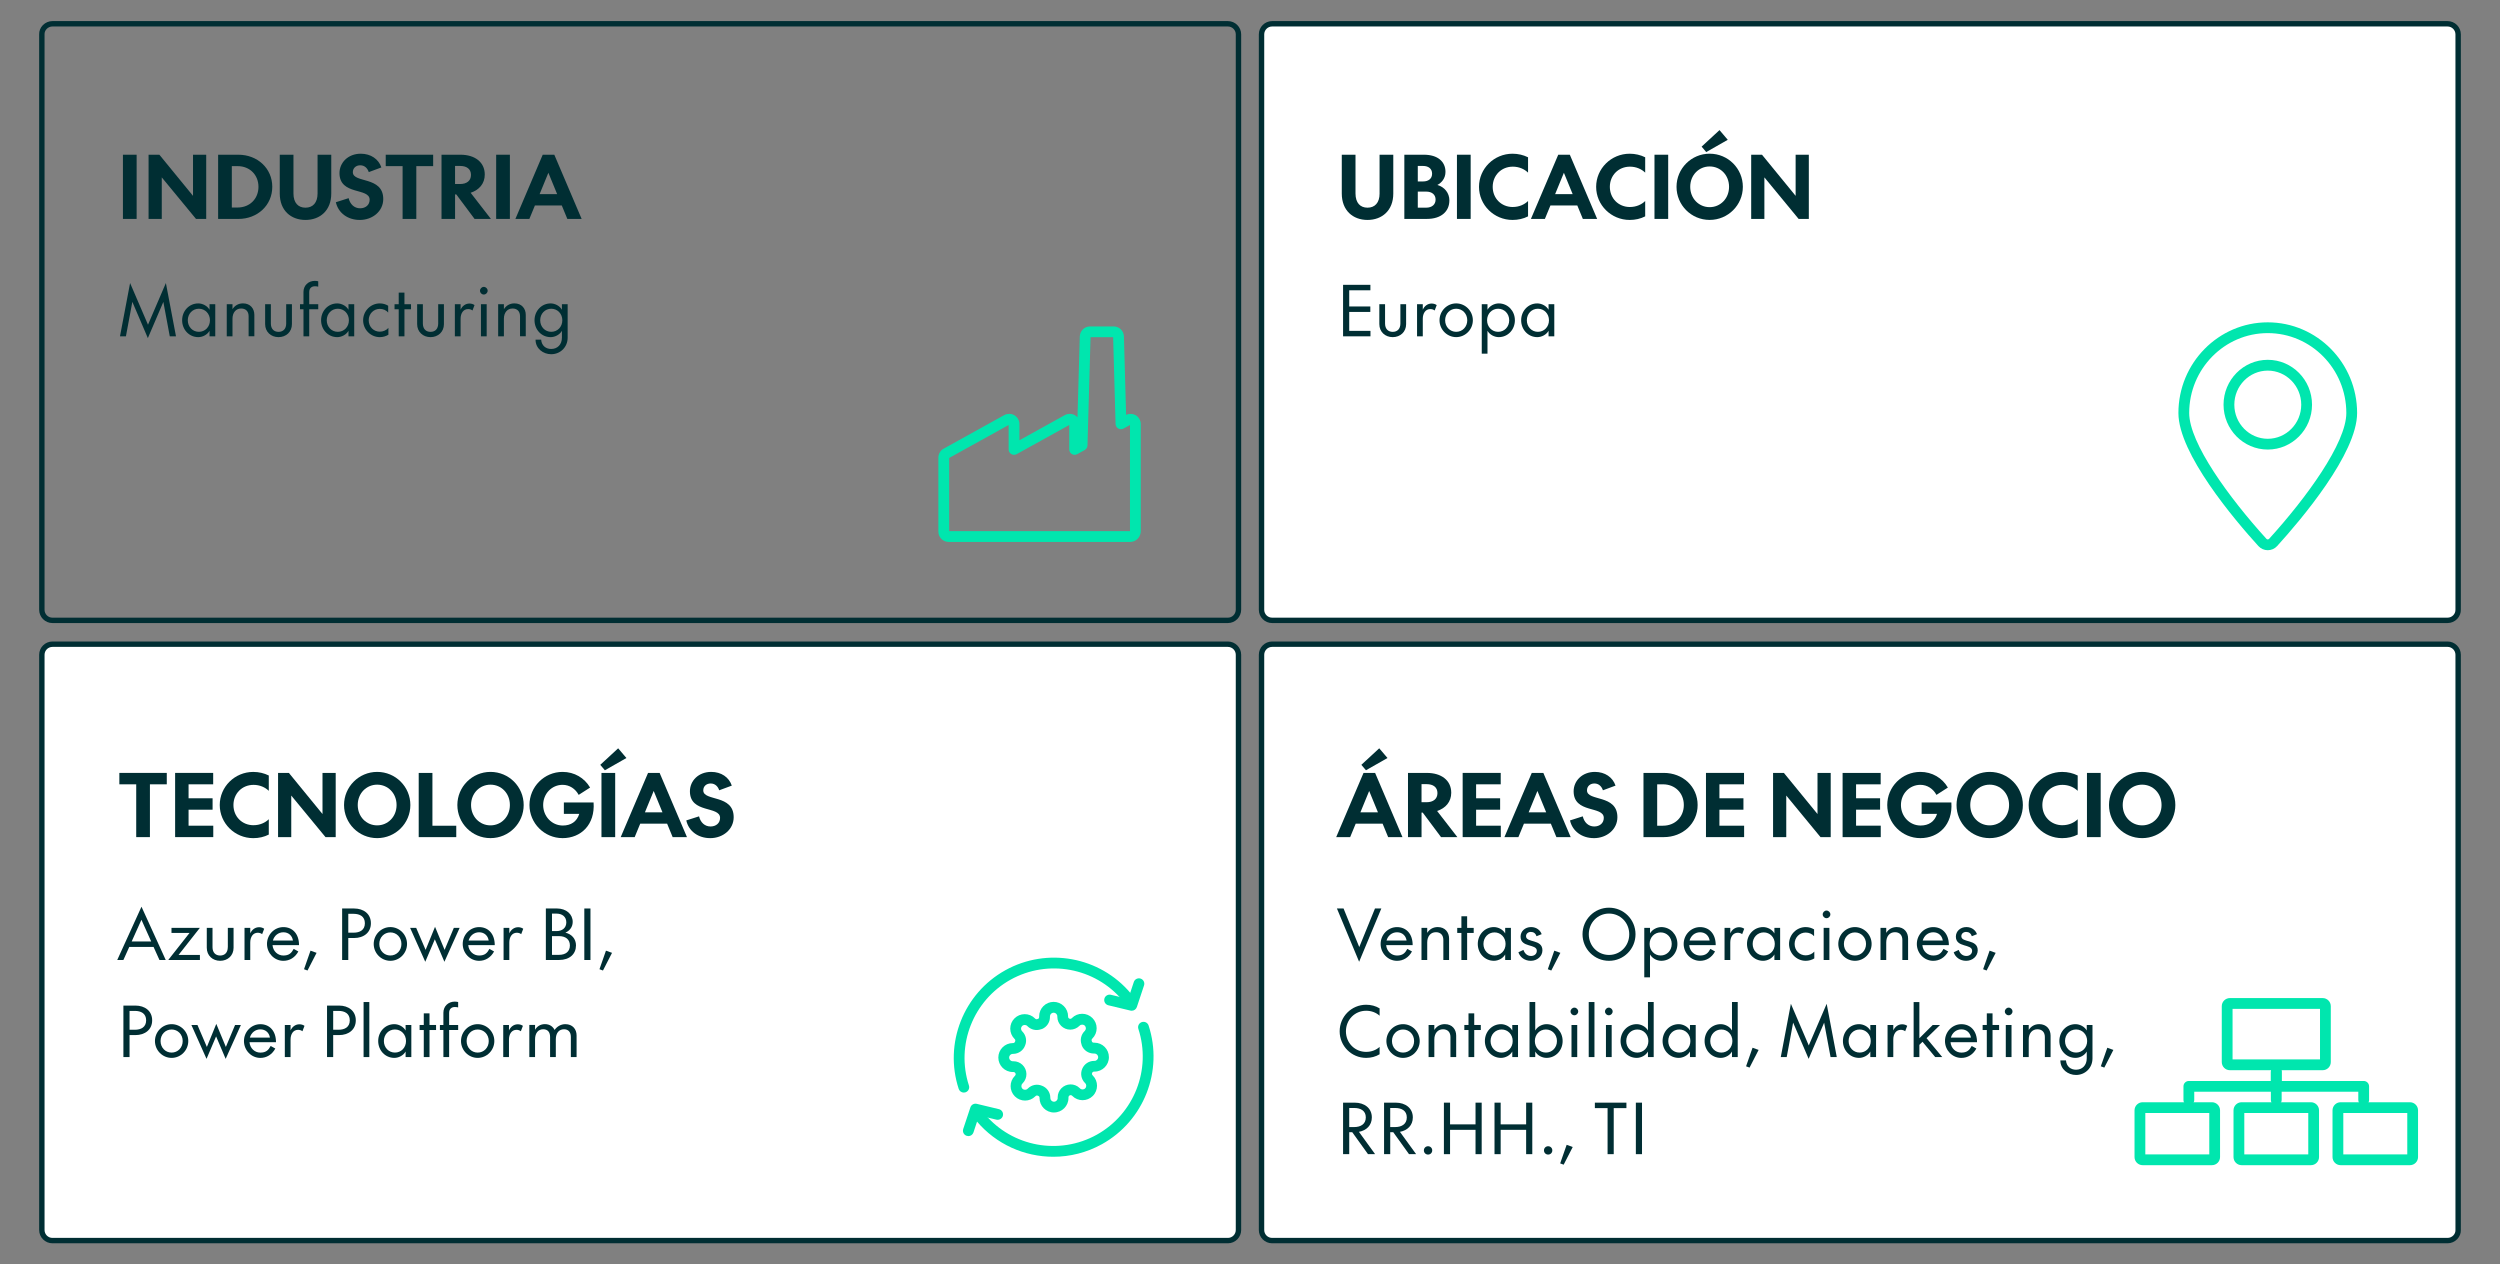
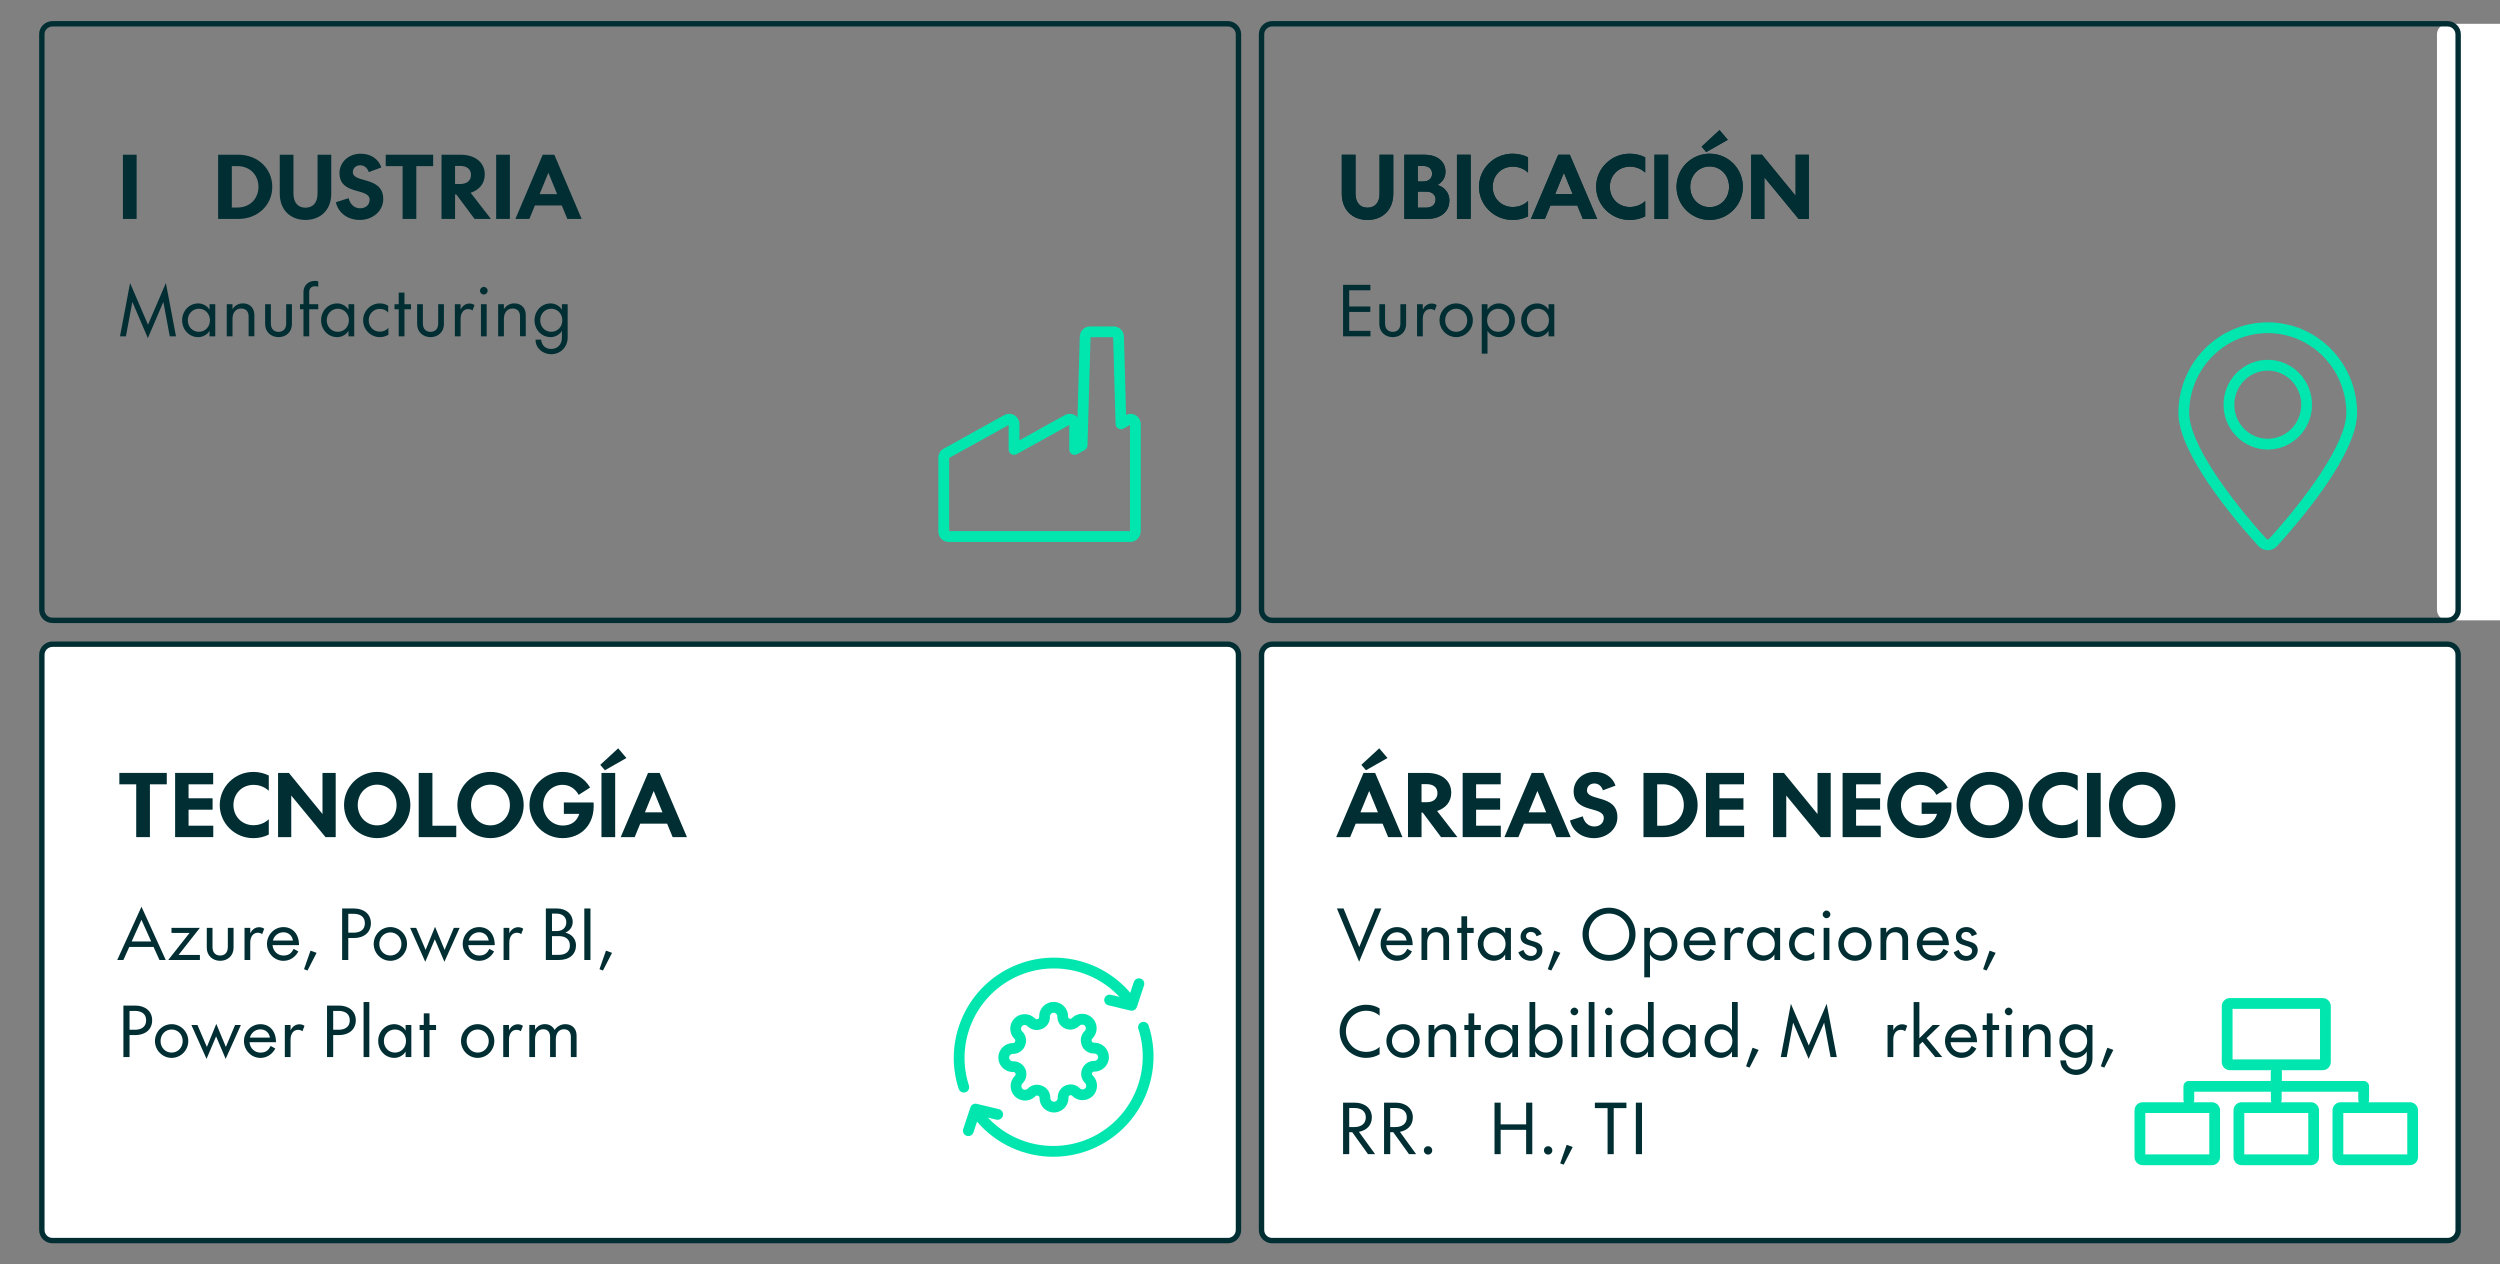
<svg xmlns="http://www.w3.org/2000/svg" id="Layer_1" data-name="Layer 1" viewBox="0 0 1390.6 703.3">
  <rect x="0" y="0" width="1390.6" height="703.3" fill="#808080" stroke="none" />
  <defs>
    <style>
      .cls-1 {
        fill: #fff;
      }

      .cls-1, .cls-2, .cls-3 {
        stroke-width: 0px;
      }

      .cls-2 {
        fill: #002e33;
      }

      .cls-3 {
        fill: #00e6ae;
      }
    </style>
  </defs>
  <g>
    <path class="cls-1" d="m683,690.07H29.17c-3.28,0-5.89-2.7-5.89-5.89v-319.96c0-3.28,2.7-5.89,5.89-5.89h653.83c3.28,0,5.89,2.7,5.89,5.89v319.96c0,3.19-2.61,5.89-5.89,5.89Z" />
    <path class="cls-2" d="m683,691.57H29.17c-4.08,0-7.39-3.32-7.39-7.39v-319.96c0-4.08,3.32-7.39,7.39-7.39h653.83c4.08,0,7.39,3.32,7.39,7.39v319.96c0,4.08-3.32,7.39-7.39,7.39ZM29.17,359.83c-2.42,0-4.39,1.97-4.39,4.39v319.96c0,2.42,1.97,4.39,4.39,4.39h653.83c2.42,0,4.39-1.97,4.39-4.39v-319.96c0-2.42-1.97-4.39-4.39-4.39H29.17Z" />
  </g>
  <g>
    <path class="cls-1" d="m586.76,557.52c-.48,0-1.01-.18-1.37-.54l-8.59-8.35c-.36-.36-.6-.89-.6-1.43s.24-1.01.6-1.43l8.59-8.35c.78-.78,2.03-.72,2.8.06.78.78.72,2.03-.06,2.8l-7.16,6.98,7.16,6.98c.78.78.78,2.03.06,2.8-.42.3-.89.48-1.43.48Z" />
    <path class="cls-1" d="m629.35,624.51c-.84,0-1.55-.48-1.85-1.31l-3.34-9.42-9.31,3.58c-1.01.42-2.15-.12-2.56-1.13-.42-1.01.12-2.15,1.13-2.56l11.21-4.29c.48-.18,1.07-.18,1.55.06.48.24.84.66,1.01,1.13l4,11.33c.36,1.01-.18,2.15-1.19,2.51-.18.12-.42.12-.66.12Z" />
    <path class="cls-1" d="m541.49,626.72c-.18,0-.36,0-.54-.06l-11.57-3.28c-1.01-.3-1.67-1.37-1.37-2.45.3-1.01,1.37-1.67,2.45-1.37l9.6,2.74,2.45-9.66c.24-1.07,1.31-1.67,2.39-1.43,1.07.24,1.67,1.31,1.43,2.39l-2.92,11.63c-.12.54-.48.95-.89,1.19-.36.18-.72.3-1.01.3Z" />
    <path class="cls-1" d="m538.98,622.66c-.66,0-1.31-.3-1.67-.89-5.07-7.99-7.75-17.3-7.75-26.78,0-16.7,8.23-32.27,22.07-41.64.89-.6,2.15-.36,2.74.54.6.89.36,2.15-.54,2.74-12.77,8.65-20.34,22.97-20.34,38.36,0,8.77,2.45,17.3,7.1,24.7.6.89.3,2.15-.6,2.68-.3.18-.66.3-1.01.3Z" />
    <path class="cls-1" d="m579.84,645.21c-5.67,0-11.21-.95-16.46-2.74-1.01-.36-1.55-1.49-1.19-2.51s1.49-1.55,2.51-1.19c4.89,1.67,9.96,2.56,15.21,2.56,17.84,0,34.24-10.44,41.88-26.54.48-.95,1.61-1.37,2.62-.95.95.48,1.37,1.61.95,2.62-8.35,17.42-26.19,28.75-45.51,28.75Z" />
    <path class="cls-1" d="m627.68,590.63c-.95,0-1.79-.72-1.97-1.73-2.98-22.97-22.73-40.26-45.93-40.26-1.07,0-1.97-.89-1.97-1.97s.89-1.97,1.97-1.97c25.17,0,46.59,18.79,49.81,43.66.12,1.07-.6,2.09-1.67,2.21-.06.06-.18.06-.24.06Z" />
  </g>
  <path class="cls-1" d="m606.68,591.99v7.45c0,.27-.09.53-.28.78s-.4.4-.64.42l-6.24.97c-.3.94-.73,1.96-1.29,3.06.91,1.29,2.12,2.83,3.62,4.63.19.3.28.56.28.8,0,.32-.09.58-.28.76-.62.81-1.72,2.01-3.32,3.6s-2.65,2.39-3.16,2.39c-.3,0-.58-.09-.85-.28l-4.63-3.62c-.99.51-2.03.93-3.1,1.25-.3,2.9-.6,4.98-.93,6.24-.19.64-.59.97-1.21.97h-7.49c-.3,0-.56-.1-.81-.3-.24-.2-.38-.44-.4-.7l-.93-6.16c-.91-.27-1.92-.68-3.02-1.25l-4.75,3.58c-.19.19-.46.28-.8.28-.3,0-.58-.11-.85-.32-3.86-3.57-5.8-5.72-5.8-6.44,0-.24.09-.5.28-.76.27-.38.82-1.09,1.65-2.13.83-1.05,1.46-1.86,1.89-2.46-.62-1.18-1.09-2.28-1.41-3.3l-6.12-.97c-.27-.03-.5-.15-.68-.38-.19-.23-.28-.49-.28-.78v-7.45c0-.27.09-.53.28-.79.19-.25.4-.39.64-.42l6.24-.97c.29-.94.72-1.96,1.29-3.06-.91-1.29-2.12-2.83-3.62-4.63-.19-.3-.28-.56-.28-.81,0-.32.09-.59.28-.8.59-.81,1.69-2,3.3-3.58,1.61-1.58,2.67-2.38,3.18-2.38.29,0,.58.09.85.28l4.63,3.62c.91-.48,1.95-.91,3.1-1.29.3-2.9.6-4.96.93-6.2.19-.64.59-.97,1.21-.97h7.49c.29,0,.56.1.8.3.24.2.38.44.4.7l.93,6.16c.91.27,1.92.68,3.02,1.25l4.75-3.58c.22-.19.48-.28.81-.28.29,0,.58.11.85.32,3.86,3.57,5.8,5.72,5.8,6.44,0,.22-.09.47-.28.76-.32.43-.88,1.15-1.69,2.17-.8,1.02-1.41,1.82-1.81,2.41.62,1.29,1.07,2.39,1.37,3.3l6.12.93c.27.05.5.2.68.42.19.23.28.49.28.78Zm-18.47,10.95c2.01-2.01,3.02-4.44,3.02-7.29s-1.01-5.27-3.02-7.28c-2.01-2.01-4.44-3.02-7.28-3.02s-5.27,1.01-7.29,3.02-3.02,4.44-3.02,7.28,1.01,5.27,3.02,7.29c2.01,2.01,4.44,3.02,7.29,3.02s5.27-1.01,7.28-3.02Z" />
  <g>
    <path class="cls-2" d="m767.37,107.61v-21.55h7.63v21.6c0,9.42-6.25,14.68-14.35,14.68s-14.3-5.26-14.3-14.68v-21.6h7.63v21.55c0,5.26,2.65,7.91,6.68,7.91s6.73-2.65,6.73-7.91Z" />
    <path class="cls-2" d="m806.2,111.49c0,6.11-4.55,10.28-12.5,10.28h-12.55v-35.71h10.85c7.72,0,12.03,3.84,12.03,9.57,0,3.65-2.23,6.06-4.5,7.25,3.93,1.14,6.68,4.41,6.68,8.62Zm-17.57-10.56h2.94c2.98,0,5.02-1.52,5.02-4.31s-2.04-4.31-5.02-4.31h-2.94v8.62Zm0,14.59h4.59c3.36,0,5.3-1.8,5.3-4.5s-1.94-4.45-5.3-4.45h-4.59v8.95Z" />
    <path class="cls-2" d="m818.04,121.77h-7.63v-35.71h7.63v35.71Z" />
    <path class="cls-2" d="m841.48,115.14c3.5,0,6.49-1.37,8.48-3.32v8.53c-2.56,1.33-5.54,1.99-8.62,1.99-10.33,0-18.66-8.29-18.66-18.42s8.34-18.42,18.66-18.42c3.08,0,6.06.71,8.62,1.99v8.53c-1.99-1.94-4.97-3.32-8.48-3.32-6.39,0-11.18,4.83-11.18,11.23s4.78,11.22,11.18,11.22Z" />
    <path class="cls-2" d="m877.38,114.29h-14.97l-3.08,7.48h-7.77l15.2-35.71h6.44l15.2,35.71h-7.96l-3.08-7.48Zm-12.36-6.3h9.76l-4.88-11.89-4.88,11.89Z" />
    <path class="cls-2" d="m906.64,115.14c3.51,0,6.49-1.37,8.48-3.32v8.53c-2.56,1.33-5.54,1.99-8.62,1.99-10.33,0-18.66-8.29-18.66-18.42s8.34-18.42,18.66-18.42c3.08,0,6.06.71,8.62,1.99v8.53c-1.99-1.94-4.97-3.32-8.48-3.32-6.39,0-11.18,4.83-11.18,11.23s4.78,11.22,11.18,11.22Z" />
    <path class="cls-2" d="m927.9,121.77h-7.62v-35.71h7.62v35.71Z" />
    <path class="cls-2" d="m950.97,85.49c10.28,0,18.47,8.29,18.47,18.42s-8.19,18.42-18.47,18.42-18.42-8.29-18.42-18.42,8.24-18.42,18.42-18.42Zm0,7.1c-5.97,0-10.8,4.78-10.8,11.32s4.83,11.32,10.8,11.32,10.8-4.78,10.8-11.32-4.78-11.32-10.8-11.32Zm5.49-20.22l4.59,5.4-11.98,6.82-2.56-3.03,9.95-9.19Z" />
    <path class="cls-2" d="m980.09,86.06l18.71,22.88v-22.88h7.34v35.71h-5.68l-19.04-23.11v23.11h-7.34v-35.71h6.01Z" />
  </g>
  <g>
    <path class="cls-2" d="m76,121.77h-7.62v-35.71h7.62v35.71Z" />
-     <path class="cls-2" d="m88.65,86.06l18.71,22.88v-22.88h7.34v35.71h-5.68l-19.04-23.11v23.11h-7.34v-35.71h6.02Z" />
    <path class="cls-2" d="m132.6,86.06c10.56,0,18.85,7.53,18.85,17.86s-8.29,17.86-18.85,17.86h-11.27v-35.71h11.27Zm-.43,6.35h-3.22v23.02h3.17c6.92,0,11.65-4.97,11.65-11.51s-4.74-11.51-11.6-11.51Z" />
    <path class="cls-2" d="m176.64,107.61v-21.55h7.62v21.6c0,9.42-6.25,14.68-14.35,14.68s-14.3-5.26-14.3-14.68v-21.6h7.62v21.55c0,5.26,2.65,7.91,6.68,7.91s6.73-2.65,6.73-7.91Z" />
    <path class="cls-2" d="m200.08,122.34c-6.63,0-11.94-3.88-13.26-9.85l7.1-2.27c.8,3.41,3.17,5.64,6.39,5.64,3.03,0,5.3-1.85,5.3-4.78,0-6.82-16.77-2.27-16.77-14.78,0-5.83,4.74-10.8,11.84-10.8,5.59,0,9.9,2.98,11.46,7.63l-7.01,2.6c-.66-2.04-2.23-3.79-4.74-3.79-2.32,0-4.12,1.47-4.12,3.84,0,6.25,16.91,2.04,16.91,14.92,0,6.73-5.87,11.65-13.12,11.65Z" />
    <path class="cls-2" d="m231.57,92.41v29.37h-7.63v-29.37h-9.38v-6.35h26.38v6.35h-9.38Z" />
    <path class="cls-2" d="m253.12,121.77h-7.53v-35.71h10.56c7.86,0,13.5,4.03,13.5,11.04,0,5.02-3.13,8.57-7.86,10.13l11.27,14.54h-9.09l-10.18-13.64h-.66v13.64Zm0-19.42h2.89c3.46,0,5.97-1.71,5.97-5.07s-2.51-4.97-5.97-4.97h-2.89v10.04Z" />
    <path class="cls-2" d="m283.62,121.77h-7.63v-35.71h7.63v35.71Z" />
    <path class="cls-2" d="m312.51,114.29h-14.97l-3.08,7.48h-7.77l15.2-35.71h6.44l15.2,35.71h-7.96l-3.08-7.48Zm-12.36-6.3h9.76l-4.88-11.89-4.88,11.89Z" />
  </g>
  <g>
    <path class="cls-2" d="m769.07,461.2h-14.97l-3.08,7.48h-7.77l15.2-35.71h6.44l15.2,35.71h-7.96l-3.08-7.48Zm-12.36-6.3h9.76l-4.88-11.89-4.88,11.89Zm10.47-35.62l4.59,5.4-11.98,6.82-2.56-3.03,9.95-9.19Z" />
    <path class="cls-2" d="m790.71,468.68h-7.53v-35.71h10.56c7.86,0,13.5,4.03,13.5,11.04,0,5.02-3.13,8.57-7.86,10.13l11.27,14.54h-9.09l-10.18-13.64h-.66v13.64Zm0-19.42h2.89c3.46,0,5.97-1.71,5.97-5.07s-2.51-4.97-5.97-4.97h-2.89v10.04Z" />
    <path class="cls-2" d="m813.58,432.97h21.17v6.35h-13.69v7.77h13.36v6.35h-13.36v8.9h13.74v6.35h-21.22v-35.71Z" />
    <path class="cls-2" d="m862.65,461.2h-14.97l-3.08,7.48h-7.77l15.2-35.71h6.44l15.2,35.71h-7.96l-3.08-7.48Zm-12.36-6.3h9.76l-4.88-11.89-4.88,11.89Z" />
    <path class="cls-2" d="m886.56,469.25c-6.63,0-11.94-3.88-13.26-9.85l7.1-2.27c.81,3.41,3.17,5.64,6.39,5.64,3.03,0,5.3-1.85,5.3-4.78,0-6.82-16.77-2.27-16.77-14.78,0-5.83,4.74-10.8,11.84-10.8,5.59,0,9.9,2.98,11.46,7.63l-7.01,2.6c-.66-2.04-2.23-3.79-4.74-3.79-2.32,0-4.12,1.47-4.12,3.84,0,6.25,16.91,2.04,16.91,14.92,0,6.73-5.87,11.65-13.12,11.65Z" />
    <path class="cls-2" d="m925.44,432.97c10.56,0,18.85,7.53,18.85,17.86s-8.29,17.86-18.85,17.86h-11.27v-35.71h11.27Zm-.43,6.35h-3.22v23.02h3.17c6.92,0,11.65-4.97,11.65-11.51s-4.74-11.51-11.6-11.51Z" />
    <path class="cls-2" d="m948.93,432.97h21.17v6.35h-13.69v7.77h13.36v6.35h-13.36v8.9h13.74v6.35h-21.22v-35.71Z" />
    <path class="cls-2" d="m992.26,432.97l18.71,22.88v-22.88h7.34v35.71h-5.68l-19.04-23.11v23.11h-7.34v-35.71h6.02Z" />
    <path class="cls-2" d="m1024.94,432.97h21.17v6.35h-13.69v7.77h13.36v6.35h-13.36v8.9h13.74v6.35h-21.22v-35.71Z" />
    <path class="cls-2" d="m1068.18,469.25c-10.18,0-18.42-8.29-18.42-18.42s8.24-18.42,18.42-18.42c6.58,0,12.17,3.36,15.3,8.71l-6.35,4.07c-1.8-3.36-5.07-5.59-8.95-5.59-5.97,0-10.8,4.88-10.8,11.23s4.83,11.41,10.94,11.41c4.45,0,7.81-2.13,9.14-6.49h-8.57v-6.35h16.53c.9,12.41-7.06,19.85-17.24,19.85Z" />
    <path class="cls-2" d="m1106.73,432.4c10.28,0,18.47,8.29,18.47,18.42s-8.19,18.42-18.47,18.42-18.42-8.29-18.42-18.42,8.24-18.42,18.42-18.42Zm0,7.1c-5.97,0-10.8,4.78-10.8,11.32s4.83,11.32,10.8,11.32,10.8-4.78,10.8-11.32-4.78-11.32-10.8-11.32Z" />
    <path class="cls-2" d="m1147.22,462.05c3.5,0,6.49-1.37,8.48-3.32v8.53c-2.56,1.33-5.54,1.99-8.62,1.99-10.33,0-18.66-8.29-18.66-18.42s8.34-18.42,18.66-18.42c3.08,0,6.06.71,8.62,1.99v8.53c-1.99-1.94-4.97-3.32-8.48-3.32-6.39,0-11.18,4.83-11.18,11.23s4.78,11.22,11.18,11.22Z" />
    <path class="cls-2" d="m1168.48,468.68h-7.63v-35.71h7.63v35.71Z" />
    <path class="cls-2" d="m1191.54,432.4c10.28,0,18.47,8.29,18.47,18.42s-8.19,18.42-18.47,18.42-18.42-8.29-18.42-18.42,8.24-18.42,18.42-18.42Zm0,7.1c-5.97,0-10.8,4.78-10.8,11.32s4.83,11.32,10.8,11.32,10.8-4.78,10.8-11.32-4.78-11.32-10.8-11.32Z" />
  </g>
  <g>
    <path class="cls-2" d="m83.39,436.27v29.37h-7.62v-29.37h-9.38v-6.35h26.38v6.35h-9.38Z" />
    <path class="cls-2" d="m97.41,429.92h21.17v6.35h-13.69v7.77h13.36v6.35h-13.36v8.9h13.74v6.35h-21.22v-35.71Z" />
    <path class="cls-2" d="m141.03,459.01c3.5,0,6.49-1.37,8.48-3.32v8.53c-2.56,1.33-5.54,1.99-8.62,1.99-10.33,0-18.66-8.29-18.66-18.42s8.34-18.42,18.66-18.42c3.08,0,6.06.71,8.62,1.99v8.53c-1.99-1.94-4.97-3.32-8.48-3.32-6.39,0-11.18,4.83-11.18,11.23s4.78,11.22,11.18,11.22Z" />
    <path class="cls-2" d="m160.68,429.92l18.71,22.88v-22.88h7.34v35.71h-5.68l-19.04-23.11v23.11h-7.34v-35.71h6.01Z" />
    <path class="cls-2" d="m209.79,429.36c10.28,0,18.47,8.29,18.47,18.42s-8.19,18.42-18.47,18.42-18.42-8.29-18.42-18.42,8.24-18.42,18.42-18.42Zm0,7.1c-5.97,0-10.8,4.78-10.8,11.32s4.83,11.32,10.8,11.32,10.8-4.78,10.8-11.32-4.78-11.32-10.8-11.32Z" />
    <path class="cls-2" d="m232.9,429.92h7.63v29.37h13.26v6.35h-20.89v-35.71Z" />
    <path class="cls-2" d="m272.82,429.36c10.28,0,18.47,8.29,18.47,18.42s-8.19,18.42-18.47,18.42-18.42-8.29-18.42-18.42,8.24-18.42,18.42-18.42Zm0,7.1c-5.97,0-10.8,4.78-10.8,11.32s4.83,11.32,10.8,11.32,10.8-4.78,10.8-11.32-4.78-11.32-10.8-11.32Z" />
    <path class="cls-2" d="m312.93,466.2c-10.18,0-18.42-8.29-18.42-18.42s8.24-18.42,18.42-18.42c6.58,0,12.17,3.36,15.3,8.71l-6.35,4.07c-1.8-3.36-5.07-5.59-8.95-5.59-5.97,0-10.8,4.88-10.8,11.23s4.83,11.41,10.94,11.41c4.45,0,7.81-2.13,9.14-6.49h-8.57v-6.35h16.53c.9,12.41-7.06,19.85-17.24,19.85Z" />
    <path class="cls-2" d="m343.85,416.24l4.59,5.4-11.98,6.82-2.56-3.03,9.95-9.19Zm-1.66,49.4h-7.63v-35.71h7.63v35.71Z" />
    <path class="cls-2" d="m371.09,458.15h-14.97l-3.08,7.48h-7.77l15.2-35.71h6.44l15.2,35.71h-7.96l-3.08-7.48Zm-12.36-6.3h9.76l-4.88-11.89-4.88,11.89Z" />
-     <path class="cls-2" d="m395,466.2c-6.63,0-11.94-3.88-13.26-9.85l7.1-2.27c.8,3.41,3.17,5.64,6.39,5.64,3.03,0,5.3-1.85,5.3-4.78,0-6.82-16.77-2.27-16.77-14.78,0-5.83,4.74-10.8,11.84-10.8,5.59,0,9.9,2.98,11.46,7.63l-7.01,2.6c-.66-2.04-2.23-3.79-4.74-3.79-2.32,0-4.12,1.47-4.12,3.84,0,6.25,16.91,2.04,16.91,14.92,0,6.73-5.87,11.65-13.12,11.65Z" />
  </g>
  <g>
    <g id="Path_1152" data-name="Path 1152">
      <path class="cls-3" d="m586.28,618.82c-4.44,0-8.05-3.61-8.05-8.05v-.23c-.01-.41-.31-.83-.76-1-.06-.02-.12-.04-.18-.07-.44-.19-.94-.1-1.28.23l-.13.13c-3.14,3.14-8.24,3.14-11.38,0-3.14-3.14-3.14-8.25,0-11.38l.15-.15c.27-.28.3-.63.3-.82s-.05-.54-.37-.84c-.22-.21-.51-.33-.82-.34h-.4c-4.44,0-8.05-3.61-8.05-8.05s3.61-8.05,8.05-8.05h.23c.41-.01.83-.31,1-.76.02-.06.05-.12.07-.18.19-.44.1-.94-.23-1.28l-.13-.13c-1.52-1.52-2.36-3.54-2.36-5.69s.84-4.17,2.36-5.69,3.54-2.36,5.69-2.36,4.17.84,5.69,2.36l.15.15c.32.31.82.4,1.26.21.16-.07.32-.13.49-.17.27-.22.44-.55.44-.91v-.42c0-2.15.84-4.17,2.35-5.69,1.52-1.52,3.54-2.36,5.69-2.36h0c2.15,0,4.17.84,5.69,2.36,1.52,1.52,2.36,3.54,2.36,5.69v.23c0,.63.53,1.14,1.21,1.16.31,0,.6-.12.82-.34l.12-.12c1.52-1.52,3.54-2.36,5.69-2.36s4.17.84,5.69,2.36c1.52,1.52,2.36,3.54,2.36,5.69s-.84,4.17-2.36,5.69l-.14.14c-.32.33-.41.83-.22,1.27.07.16.13.32.17.49.22.28.55.44.91.44h.42c4.44,0,8.05,3.61,8.04,8.05,0,4.43-3.61,8.04-8.04,8.04h-.23c-.45,0-.87.28-1.05.71,0,0,0,.02-.01.03-.19.44-.1.94.23,1.29l.13.13c3.14,3.14,3.14,8.25,0,11.38-3.14,3.14-8.24,3.14-11.38,0l-.15-.15c-.27-.26-.62-.3-.82-.3-.19,0-.54.05-.84.37-.21.22-.33.51-.34.82v.4c0,4.44-3.61,8.05-8.05,8.05Zm-6.65-14.87c2.73,1.04,4.53,3.59,4.6,6.52v.3c0,1.13.92,2.05,2.05,2.05s2.05-.92,2.05-2.05v-.43c.02-1.88.74-3.63,2.02-4.96,2.76-2.85,7.33-2.93,10.18-.17l.19.19c.8.8,2.1.8,2.9,0,.8-.8.8-2.1,0-2.9l-.15-.15c-2.08-2.12-2.64-5.22-1.46-7.91,1.13-2.62,3.7-4.32,6.55-4.33h.24c1.13,0,2.04-.92,2.04-2.05s-.92-2.05-2.05-2.05h-.43c-2.87-.01-5.44-1.72-6.57-4.34-.1-.24-.17-.48-.21-.74-.88-2.55-.26-5.38,1.66-7.33l.17-.17c.39-.39.61-.91.61-1.46s-.21-1.06-.6-1.45c-.77-.77-2.12-.77-2.9,0l-.15.15c-1.37,1.32-3.12,2.04-4.97,2.06h-.07c-3.94,0-7.16-3.18-7.2-7.13v-.26c0-1.13-.92-2.05-2.05-2.05h0c-1.13,0-2.05.92-2.05,2.05v.43c-.01,2.87-1.72,5.44-4.34,6.57-.24.1-.48.17-.74.21-2.55.88-5.37.26-7.33-1.65l-.18-.18c-.8-.8-2.1-.8-2.9,0-.39.39-.6.9-.6,1.45s.21,1.06.6,1.45l.15.15c2.06,2.11,2.63,5.16,1.49,7.84-1.04,2.73-3.59,4.53-6.52,4.6h-.3c-1.13,0-2.05.92-2.05,2.05s.92,2.05,2.05,2.05h.43c1.88.02,3.63.74,4.96,2.02,1.38,1.34,2.16,3.13,2.19,5.05.03,1.92-.69,3.74-2.02,5.12l-.19.19c-.8.8-.8,2.1,0,2.9.8.8,2.1.8,2.9,0l.15-.15c2.1-2.06,5.16-2.63,7.84-1.49Zm25.12-8.32h0,0Z" />
    </g>
    <g>
      <path class="cls-3" d="m629.53,562.22c-.23,0-.47-.03-.7-.08l-12.32-2.96c-1.61-.39-2.6-2.01-2.22-3.62.39-1.61,2.01-2.6,3.62-2.22l9.64,2.31,3.12-9.41c.52-1.57,2.22-2.42,3.79-1.9,1.57.52,2.42,2.22,1.9,3.79l-3.99,12.02c-.42,1.25-1.58,2.06-2.84,2.06Z" />
      <path class="cls-3" d="m538.63,631.93c-.31,0-.63-.05-.95-.15-1.57-.52-2.42-2.22-1.9-3.79l3.99-12.02c.49-1.48,2.04-2.34,3.55-1.97l12.32,2.96c1.61.39,2.6,2.01,2.22,3.62-.39,1.61-2.01,2.6-3.62,2.22l-9.64-2.31-3.12,9.41c-.42,1.26-1.59,2.06-2.85,2.06Z" />
      <path class="cls-3" d="m536.11,607.74c-1.26,0-2.44-.8-2.85-2.07-8.26-25.29,2.65-53.04,25.94-65.98,23.29-12.94,52.61-7.55,69.73,12.82,1.07,1.27.9,3.16-.37,4.23-1.27,1.07-3.16.9-4.23-.37-15.27-18.17-41.44-22.98-62.22-11.43-20.78,11.55-30.52,36.31-23.15,58.87.51,1.58-.35,3.27-1.92,3.78-.31.1-.62.15-.93.15Z" />
      <path class="cls-3" d="m585.92,643.44c-16.04,0-31.82-6.89-42.69-19.83-1.07-1.27-.9-3.16.37-4.23,1.27-1.07,3.16-.9,4.23.37,15.27,18.17,41.43,22.98,62.22,11.43,20.78-11.55,30.52-36.31,23.15-58.87-.51-1.58.35-3.27,1.92-3.78,1.58-.52,3.27.34,3.78,1.92,8.26,25.29-2.65,53.04-25.94,65.98-8.5,4.72-17.81,7.01-27.04,7.01Z" />
    </g>
  </g>
  <path class="cls-2" d="m683,346.57H29.17c-4.08,0-7.39-3.32-7.39-7.39V19.12c-.06-1.87.67-3.71,2.04-5.12,1.4-1.44,3.35-2.27,5.35-2.27h653.83c4.08,0,7.39,3.32,7.39,7.39v319.96c0,4.13-3.32,7.49-7.39,7.49ZM29.17,14.73c-1.2,0-2.36.5-3.2,1.36-.8.83-1.23,1.89-1.19,2.99v320.1c0,2.42,1.97,4.39,4.39,4.39h653.83c2.42,0,4.39-2.01,4.39-4.49V19.12c0-2.42-1.97-4.39-4.39-4.39H29.17Z" />
  <g>
-     <path class="cls-1" d="m1361.43,345.07h-653.83c-3.28,0-5.89-2.7-5.89-5.89V19.12c0-3.28,2.7-5.89,5.89-5.89h653.83c3.28,0,5.89,2.7,5.89,5.89v319.96c.1,3.28-2.61,5.99-5.89,5.99Z" />
+     <path class="cls-1" d="m1361.43,345.07c-3.28,0-5.89-2.7-5.89-5.89V19.12c0-3.28,2.7-5.89,5.89-5.89h653.83c3.28,0,5.89,2.7,5.89,5.89v319.96c.1,3.28-2.61,5.99-5.89,5.99Z" />
    <path class="cls-2" d="m1361.43,346.57h-653.83c-4.08,0-7.39-3.32-7.39-7.39V19.12c0-4.08,3.32-7.39,7.39-7.39h653.83c4.08,0,7.39,3.32,7.39,7.39v319.96c.06,1.93-.68,3.8-2.06,5.23-1.39,1.43-3.33,2.26-5.33,2.26ZM707.6,14.73c-2.42,0-4.39,1.97-4.39,4.39v320.06c0,2.42,1.97,4.39,4.39,4.39h653.83c1.2,0,2.33-.48,3.17-1.35.82-.84,1.25-1.94,1.22-3.1V19.12c0-2.42-1.97-4.39-4.39-4.39h-653.83Z" />
  </g>
  <g>
    <path class="cls-2" d="m767.37,107.61v-21.55h7.63v21.6c0,9.42-6.25,14.68-14.35,14.68s-14.3-5.26-14.3-14.68v-21.6h7.63v21.55c0,5.26,2.65,7.91,6.68,7.91s6.72-2.65,6.72-7.91Z" />
    <path class="cls-2" d="m806.2,111.49c0,6.11-4.55,10.28-12.5,10.28h-12.55v-35.71h10.85c7.72,0,12.03,3.84,12.03,9.57,0,3.65-2.23,6.06-4.5,7.25,3.93,1.14,6.68,4.41,6.68,8.62Zm-17.57-10.56h2.94c2.98,0,5.02-1.52,5.02-4.31s-2.04-4.31-5.02-4.31h-2.94v8.62Zm0,14.59h4.6c3.36,0,5.3-1.8,5.3-4.5s-1.94-4.45-5.3-4.45h-4.6v8.95Z" />
    <path class="cls-2" d="m818.04,121.77h-7.63v-35.71h7.63v35.71Z" />
    <path class="cls-2" d="m841.48,115.14c3.5,0,6.49-1.37,8.48-3.32v8.53c-2.56,1.33-5.54,1.99-8.62,1.99-10.33,0-18.66-8.29-18.66-18.42s8.34-18.42,18.66-18.42c3.08,0,6.06.71,8.62,1.99v8.53c-1.99-1.94-4.97-3.32-8.48-3.32-6.39,0-11.18,4.83-11.18,11.23s4.78,11.22,11.18,11.22Z" />
    <path class="cls-2" d="m877.38,114.29h-14.97l-3.08,7.48h-7.77l15.2-35.71h6.44l15.2,35.71h-7.96l-3.08-7.48Zm-12.36-6.3h9.76l-4.88-11.89-4.88,11.89Z" />
    <path class="cls-2" d="m906.64,115.14c3.51,0,6.49-1.37,8.48-3.32v8.53c-2.56,1.33-5.54,1.99-8.62,1.99-10.32,0-18.66-8.29-18.66-18.42s8.34-18.42,18.66-18.42c3.08,0,6.06.71,8.62,1.99v8.53c-1.99-1.94-4.97-3.32-8.48-3.32-6.39,0-11.18,4.83-11.18,11.23s4.78,11.22,11.18,11.22Z" />
    <path class="cls-2" d="m927.91,121.77h-7.62v-35.71h7.62v35.71Z" />
    <path class="cls-2" d="m950.97,85.49c10.28,0,18.47,8.29,18.47,18.42s-8.2,18.42-18.47,18.42-18.42-8.29-18.42-18.42,8.24-18.42,18.42-18.42Zm0,7.1c-5.97,0-10.8,4.78-10.8,11.32s4.83,11.32,10.8,11.32,10.8-4.78,10.8-11.32-4.78-11.32-10.8-11.32Zm5.49-20.22l4.59,5.4-11.98,6.82-2.56-3.03,9.95-9.19Z" />
    <path class="cls-2" d="m980.09,86.06l18.71,22.88v-22.88h7.34v35.71h-5.68l-19.04-23.11v23.11h-7.34v-35.71h6.02Z" />
  </g>
  <g>
    <path class="cls-1" d="m1361.43,690.07h-653.83c-3.28,0-5.89-2.7-5.89-5.89v-319.96c0-3.28,2.7-5.89,5.89-5.89h653.83c3.28,0,5.89,2.7,5.89,5.89v319.96c.1,3.19-2.61,5.89-5.89,5.89Z" />
    <path class="cls-2" d="m1361.43,691.57h-653.83c-4.08,0-7.39-3.32-7.39-7.39v-319.96c0-4.08,3.32-7.39,7.39-7.39h653.83c4.08,0,7.39,3.32,7.39,7.39v319.96c.06,1.87-.67,3.71-2.04,5.12-1.4,1.44-3.35,2.27-5.35,2.27Zm-653.83-331.74c-2.42,0-4.39,1.97-4.39,4.39v319.96c0,2.42,1.97,4.39,4.39,4.39h653.83c1.2,0,2.36-.5,3.2-1.36.8-.83,1.23-1.89,1.19-2.99v-320.01c0-2.42-1.97-4.39-4.39-4.39h-653.83Z" />
  </g>
  <g>
    <path class="cls-2" d="m769.07,458.15h-14.97l-3.08,7.48h-7.77l15.2-35.71h6.44l15.21,35.71h-7.96l-3.08-7.48Zm-12.36-6.3h9.76l-4.88-11.89-4.88,11.89Zm10.47-35.62l4.6,5.4-11.98,6.82-2.56-3.03,9.95-9.19Z" />
    <path class="cls-2" d="m790.71,465.64h-7.53v-35.71h10.56c7.86,0,13.5,4.03,13.5,11.04,0,5.02-3.12,8.57-7.86,10.13l11.27,14.54h-9.09l-10.18-13.64h-.66v13.64Zm0-19.42h2.89c3.46,0,5.97-1.71,5.97-5.07s-2.51-4.97-5.97-4.97h-2.89v10.04Z" />
    <path class="cls-2" d="m813.59,429.92h21.17v6.35h-13.69v7.77h13.36v6.35h-13.36v8.9h13.74v6.35h-21.22v-35.71Z" />
    <path class="cls-2" d="m862.65,458.15h-14.97l-3.08,7.48h-7.77l15.2-35.71h6.44l15.21,35.71h-7.96l-3.08-7.48Zm-12.36-6.3h9.76l-4.88-11.89-4.88,11.89Z" />
    <path class="cls-2" d="m886.56,466.2c-6.63,0-11.94-3.88-13.26-9.85l7.1-2.27c.81,3.41,3.17,5.64,6.39,5.64,3.03,0,5.3-1.85,5.3-4.78,0-6.82-16.77-2.27-16.77-14.78,0-5.83,4.74-10.8,11.84-10.8,5.59,0,9.9,2.98,11.46,7.63l-7.01,2.6c-.66-2.04-2.23-3.79-4.74-3.79-2.32,0-4.12,1.47-4.12,3.84,0,6.25,16.91,2.04,16.91,14.92,0,6.73-5.87,11.65-13.12,11.65Z" />
    <path class="cls-2" d="m925.44,429.92c10.56,0,18.85,7.53,18.85,17.86s-8.29,17.86-18.85,17.86h-11.27v-35.71h11.27Zm-.43,6.35h-3.22v23.02h3.17c6.92,0,11.65-4.97,11.65-11.51s-4.74-11.51-11.6-11.51Z" />
    <path class="cls-2" d="m948.93,429.92h21.17v6.35h-13.69v7.77h13.36v6.35h-13.36v8.9h13.74v6.35h-21.22v-35.71Z" />
    <path class="cls-2" d="m992.26,429.92l18.71,22.88v-22.88h7.34v35.71h-5.68l-19.04-23.11v23.11h-7.34v-35.71h6.02Z" />
    <path class="cls-2" d="m1024.94,429.92h21.17v6.35h-13.69v7.77h13.36v6.35h-13.36v8.9h13.73v6.35h-21.22v-35.71Z" />
    <path class="cls-2" d="m1068.18,466.2c-10.18,0-18.42-8.29-18.42-18.42s8.24-18.42,18.42-18.42c6.58,0,12.17,3.36,15.3,8.71l-6.35,4.07c-1.8-3.36-5.07-5.59-8.95-5.59-5.97,0-10.8,4.88-10.8,11.23s4.83,11.41,10.94,11.41c4.45,0,7.81-2.13,9.14-6.49h-8.57v-6.35h16.53c.9,12.41-7.06,19.85-17.24,19.85Z" />
    <path class="cls-2" d="m1106.73,429.36c10.28,0,18.47,8.29,18.47,18.42s-8.19,18.42-18.47,18.42-18.43-8.29-18.43-18.42,8.24-18.42,18.43-18.42Zm0,7.1c-5.97,0-10.8,4.78-10.8,11.32s4.83,11.32,10.8,11.32,10.8-4.78,10.8-11.32-4.79-11.32-10.8-11.32Z" />
    <path class="cls-2" d="m1147.22,459.01c3.5,0,6.49-1.37,8.48-3.32v8.53c-2.56,1.33-5.54,1.99-8.62,1.99-10.33,0-18.66-8.29-18.66-18.42s8.34-18.42,18.66-18.42c3.08,0,6.06.71,8.62,1.99v8.53c-1.99-1.94-4.97-3.32-8.48-3.32-6.39,0-11.18,4.83-11.18,11.23s4.78,11.22,11.18,11.22Z" />
    <path class="cls-2" d="m1168.48,465.64h-7.63v-35.71h7.63v35.71Z" />
    <path class="cls-2" d="m1191.54,429.36c10.28,0,18.47,8.29,18.47,18.42s-8.19,18.42-18.47,18.42-18.43-8.29-18.43-18.42,8.24-18.42,18.43-18.42Zm0,7.1c-5.97,0-10.8,4.78-10.8,11.32s4.83,11.32,10.8,11.32,10.8-4.78,10.8-11.32-4.79-11.32-10.8-11.32Z" />
  </g>
  <g>
    <path class="cls-3" d="m1291.97,595.29h-51.62c-2.49,0-4.51-2.03-4.51-4.51v-31.1c0-2.49,2.02-4.51,4.51-4.51h51.62c2.49,0,4.51,2.02,4.51,4.51v31.1c0,2.49-2.02,4.51-4.51,4.51Zm-50.13-6h48.64v-28.13h-48.64v28.13Zm50.13-28.13h0,0Z" />
    <g>
      <path class="cls-3" d="m1230.37,648.12h-38.55c-2.49,0-4.51-2.03-4.51-4.51v-25.99c0-2.49,2.03-4.51,4.51-4.51h38.55c2.49,0,4.51,2.03,4.51,4.51v25.99c0,2.49-2.02,4.51-4.51,4.51Zm-37.06-6h35.58v-23.02h-35.58v23.02Zm37.06-23.02h0,0Z" />
      <path class="cls-3" d="m1285.43,648.12h-38.55c-2.49,0-4.51-2.03-4.51-4.51v-25.99c0-2.49,2.02-4.51,4.51-4.51h38.55c2.49,0,4.51,2.03,4.51,4.51v25.99c0,2.49-2.02,4.51-4.51,4.51Zm-37.06-6h35.58v-23.02h-35.58v23.02Zm37.06-23.02h0,0Z" />
      <path class="cls-3" d="m1340.5,648.12h-38.55c-2.49,0-4.51-2.03-4.51-4.51v-25.99c0-2.49,2.02-4.51,4.51-4.51h38.55c2.49,0,4.51,2.03,4.51,4.51v25.99c0,2.49-2.03,4.51-4.51,4.51Zm-37.06-6h35.58v-23.02h-35.58v23.02Zm37.06-23.02h0,0Z" />
    </g>
    <path class="cls-3" d="m1217.53,614.85c-1.66,0-3-1.34-3-3v-7.57c0-1.66,1.34-3,3-3h45.62v-5.1c0-1.66,1.34-3,3-3s3,1.34,3,3v8.1c0,1.66-1.34,3-3,3h-45.62v4.57c0,1.66-1.34,3-3,3Z" />
    <path class="cls-3" d="m1314.78,614.85c-1.66,0-3-1.34-3-3v-4.57h-45.63c-1.66,0-3-1.34-3-3v-8.1c0-1.66,1.34-3,3-3s3,1.34,3,3v5.1h45.63c1.66,0,3,1.34,3,3v7.57c0,1.66-1.34,3-3,3Z" />
    <path class="cls-3" d="m1266.15,614.85c-1.66,0-3-1.34-3-3v-7.57c0-1.66,1.34-3,3-3s3,1.34,3,3v7.57c0,1.66-1.34,3-3,3Z" />
  </g>
  <g>
    <path class="cls-3" d="m1261.42,306.05c-1.97,0-3.87-.84-5.21-2.31-13.38-14.73-44.49-51.43-44.49-74.01,0-27.81,22.29-50.43,49.7-50.43s49.7,22.62,49.7,50.43c0,22.59-31.11,59.28-44.49,74.01-1.33,1.47-3.23,2.31-5.21,2.31Zm0-120.76c-24.09,0-43.7,19.93-43.7,44.43,0,16.74,22.18,47.13,42.93,69.98.27.3.6.35.77.35s.49-.04.77-.35c20.75-22.85,42.93-53.24,42.93-69.98,0-24.5-19.6-44.43-43.7-44.43Z" />
    <path class="cls-3" d="m1261.43,250.06c-13.57,0-24.61-11.19-24.61-24.96s11.04-24.96,24.61-24.96,24.61,11.19,24.61,24.96-11.04,24.96-24.61,24.96Zm0-43.91c-10.26,0-18.61,8.5-18.61,18.96s8.35,18.96,18.61,18.96,18.61-8.5,18.61-18.96-8.35-18.96-18.61-18.96Z" />
  </g>
  <path class="cls-3" d="m628.67,301.44h-100.99c-3.15,0-5.72-2.57-5.72-5.72v-41.15c0-2.06,1.06-3.91,2.85-4.95l33.77-18.71s.07-.04.11-.06c1.74-.87,3.77-.86,5.43.05.06.03.12.07.17.1,1.7,1.08,2.75,2.93,2.75,4.82v9.08l25.25-13.99s.07-.04.11-.06c1.74-.87,3.77-.85,5.43.05.06.03.12.07.17.1.51.32.96.72,1.34,1.16l1.28-45.09c.15-3.11,2.67-5.49,5.72-5.49h13.1c3.05,0,5.56,2.38,5.72,5.43l1.22,43.75c1.7-.78,3.64-.73,5.23.14.06.03.12.07.17.1,1.7,1.08,2.75,2.93,2.75,4.82v59.83c0,.09,0,.18-.01.27-.28,3.15-2.8,5.52-5.85,5.52Zm-100.71-6h100.57v-59.04l-3.56,1.97c-.92.51-2.03.5-2.94-.02-.91-.52-1.48-1.47-1.51-2.52l-1.35-48.26h-12.56l-1.71,60.21c-.03,1.06-.62,2.03-1.55,2.54l-4.15,2.29c-.93.51-2.06.5-2.97-.04-.91-.54-1.47-1.52-1.47-2.58v-13.59l-29.26,16.21c-.93.51-2.06.5-2.98-.04-.92-.54-1.48-1.52-1.48-2.58v-13.59l-33.08,18.33v40.71Zm100.92-59.24h0Zm-33.78,0h0Z" />
  <g>
    <path class="cls-2" d="m747.07,158.43h15.2v3.04h-11.78v9h11.74v3.04h-11.74v10.53h11.82v3.04h-15.24v-28.65Z" />
    <path class="cls-2" d="m778.95,179.97v-10.75h3.19v11.09c0,4.29-3.23,7.22-7.45,7.22s-7.45-2.93-7.45-7.26v-11.06h3.19v10.75c0,2.96,1.67,4.63,4.26,4.63s4.26-1.67,4.26-4.63Z" />
    <path class="cls-2" d="m798.02,172.72c-.61-.53-1.52-.8-2.43-.8-2.66,0-4.18,2.32-4.18,5.43v9.73h-3.19v-17.86h3.19v3.04c.88-1.94,2.62-3.42,4.94-3.42,1.14,0,2.17.38,2.81.87l-1.14,3Z" />
    <path class="cls-2" d="m809.99,168.76c5.09,0,9.27,4.22,9.27,9.38s-4.18,9.38-9.27,9.38-9.27-4.22-9.27-9.38,4.18-9.38,9.27-9.38Zm0,15.81c3.46,0,6.16-2.74,6.16-6.42s-2.7-6.42-6.16-6.42-6.15,2.74-6.15,6.42,2.7,6.42,6.15,6.42Z" />
    <path class="cls-2" d="m827.4,172.3c1.21-2.2,3.88-3.53,6.27-3.53,5.09,0,8.97,4.18,8.97,9.38s-3.88,9.38-8.97,9.38c-2.39,0-5.05-1.33-6.27-3.53v12.73h-3.19v-27.51h3.19v3.08Zm5.93-.57c-3.46,0-6.16,2.74-6.16,6.42s2.7,6.42,6.16,6.42,6.15-2.74,6.15-6.42-2.7-6.42-6.15-6.42Z" />
    <path class="cls-2" d="m864.56,169.22v17.86h-3.19v-3.08c-1.22,2.2-3.88,3.53-6.27,3.53-5.09,0-8.97-4.18-8.97-9.38s3.88-9.38,8.97-9.38c2.39,0,5.05,1.33,6.27,3.53v-3.08h3.19Zm-9.12,15.35c3.46,0,6.16-2.74,6.16-6.42s-2.7-6.42-6.16-6.42-6.15,2.74-6.15,6.42,2.7,6.42,6.15,6.42Z" />
  </g>
  <g>
    <path class="cls-2" d="m73.61,167.93l-3.57,19.15h-3.3l5.62-29.64,9.96,23.18,9.95-23.18,5.62,29.64h-3.46l-3.57-19.15-8.62,20.14-8.62-20.14Z" />
    <path class="cls-2" d="m119.74,169.22v17.86h-3.19v-3.08c-1.21,2.2-3.88,3.53-6.27,3.53-5.09,0-8.97-4.18-8.97-9.38s3.88-9.38,8.97-9.38c2.39,0,5.05,1.33,6.27,3.53v-3.08h3.19Zm-9.12,15.35c3.46,0,6.16-2.74,6.16-6.42s-2.7-6.42-6.16-6.42-6.16,2.74-6.16,6.42,2.7,6.42,6.16,6.42Z" />
    <path class="cls-2" d="m134.11,171.61c-2.81,0-4.79,2.17-4.79,5.7v9.76h-3.19v-17.86h3.19v2.77c1.22-1.94,3.19-3.23,5.85-3.23,4.1,0,6.31,2.93,6.31,6.38v11.93h-3.19v-11.13c0-2.74-1.56-4.33-4.18-4.33Z" />
    <path class="cls-2" d="m159.19,179.97v-10.75h3.19v11.09c0,4.29-3.23,7.22-7.45,7.22s-7.45-2.93-7.45-7.26v-11.06h3.19v10.75c0,2.96,1.67,4.63,4.26,4.63s4.26-1.67,4.26-4.63Z" />
    <path class="cls-2" d="m166.86,169.22h1.94v-6.8c0-3.65,2.74-6.19,6.31-6.19.8,0,1.44.11,1.9.23v3c-.68-.15-1.06-.23-1.82-.23-1.79,0-3.19.99-3.19,3.27v6.72h5.02v2.81h-5.02v15.05h-3.19v-15.05h-1.94v-2.81Z" />
    <path class="cls-2" d="m197.03,169.22v17.86h-3.19v-3.08c-1.21,2.2-3.88,3.53-6.27,3.53-5.09,0-8.97-4.18-8.97-9.38s3.88-9.38,8.97-9.38c2.39,0,5.05,1.33,6.27,3.53v-3.08h3.19Zm-9.12,15.35c3.46,0,6.16-2.74,6.16-6.42s-2.7-6.42-6.16-6.42-6.16,2.74-6.16,6.42,2.7,6.42,6.16,6.42Z" />
    <path class="cls-2" d="m215.92,170.06v3.8c-1.06-1.29-2.81-2.05-4.67-2.05-3.38,0-6.16,2.66-6.16,6.34s2.77,6.34,6.16,6.34c1.86,0,3.68-.8,4.79-2.09v3.8c-1.41.84-3.04,1.33-4.79,1.33-5.09,0-9.27-4.22-9.27-9.38s4.18-9.38,9.27-9.38c1.75,0,3.31.46,4.67,1.29Z" />
    <path class="cls-2" d="m219.46,169.22h2.32v-6.46h3.19v6.46h3.65v2.81h-3.65v15.05h-3.19v-15.05h-2.32v-2.81Z" />
    <path class="cls-2" d="m243.74,179.97v-10.75h3.19v11.09c0,4.29-3.23,7.22-7.45,7.22s-7.45-2.93-7.45-7.26v-11.06h3.19v10.75c0,2.96,1.67,4.63,4.26,4.63s4.26-1.67,4.26-4.63Z" />
    <path class="cls-2" d="m262.81,172.72c-.61-.53-1.52-.8-2.43-.8-2.66,0-4.18,2.32-4.18,5.43v9.73h-3.19v-17.86h3.19v3.04c.87-1.94,2.62-3.42,4.94-3.42,1.14,0,2.17.38,2.81.87l-1.14,3Z" />
    <path class="cls-2" d="m266.99,161.7c0-1.14.99-2.13,2.13-2.13s2.13.99,2.13,2.13-.95,2.13-2.13,2.13-2.13-.95-2.13-2.13Zm3.72,7.52v17.86h-3.19v-17.86h3.19Z" />
    <path class="cls-2" d="m285.08,171.61c-2.81,0-4.79,2.17-4.79,5.7v9.76h-3.19v-17.86h3.19v2.77c1.22-1.94,3.19-3.23,5.85-3.23,4.1,0,6.31,2.93,6.31,6.38v11.93h-3.19v-11.13c0-2.74-1.56-4.33-4.18-4.33Z" />
    <path class="cls-2" d="m306.59,197.03c-4.41,0-8.7-3.08-8.7-8.09h3.12c.27,3.38,2.66,5.17,5.59,5.17,3.38,0,5.96-2.36,5.96-6.31v-3.8c-1.22,2.2-3.88,3.53-6.27,3.53-5.09,0-8.97-4.18-8.97-9.38s3.88-9.38,8.97-9.38c2.39,0,5.05,1.33,6.27,3.53v-3.08h3.19v18.58c0,5.36-4.1,9.23-9.16,9.23Zm.04-12.46c3.46,0,6.16-2.74,6.16-6.42s-2.7-6.42-6.16-6.42-6.15,2.74-6.15,6.42,2.7,6.42,6.15,6.42Z" />
  </g>
  <g>
    <path class="cls-2" d="m764.81,505.34h3.54l-12.35,29.64-12.35-29.64h3.69l8.74,21.47,8.74-21.47Z" />
    <path class="cls-2" d="m782.82,527.8l2.58,1.44c-1.79,3.34-4.83,5.21-8.32,5.21-5.01,0-9.12-4.22-9.12-9.38s4.1-9.38,9.12-9.38,8.7,3.65,8.7,10.03h-14.74c.3,3.42,2.93,5.78,6.04,5.78s4.48-1.33,5.74-3.69Zm-11.59-4.63h11.17c-.38-2.55-2.28-4.6-5.32-4.6-2.81,0-5.09,1.86-5.85,4.6Z" />
    <path class="cls-2" d="m798.67,518.53c-2.81,0-4.79,2.17-4.79,5.7v9.76h-3.19v-17.86h3.19v2.77c1.22-1.94,3.19-3.23,5.85-3.23,4.1,0,6.31,2.93,6.31,6.38v11.93h-3.19v-11.13c0-2.74-1.56-4.33-4.18-4.33Z" />
    <path class="cls-2" d="m810.57,516.13h2.32v-6.46h3.19v6.46h3.65v2.81h-3.65v15.05h-3.19v-15.05h-2.32v-2.81Z" />
    <path class="cls-2" d="m840.43,516.13v17.86h-3.19v-3.08c-1.21,2.2-3.88,3.53-6.27,3.53-5.09,0-8.97-4.18-8.97-9.38s3.88-9.38,8.97-9.38c2.39,0,5.05,1.33,6.27,3.53v-3.08h3.19Zm-9.12,15.35c3.46,0,6.15-2.74,6.15-6.42s-2.7-6.42-6.15-6.42-6.16,2.74-6.16,6.42,2.7,6.42,6.16,6.42Z" />
    <path class="cls-2" d="m844.58,529.7l2.81-1.33c.65,1.9,2.05,3.38,4.26,3.38,1.63,0,3.19-.99,3.19-2.89,0-3.99-9.04-1.6-9.04-7.87,0-3,2.51-5.32,5.85-5.32,3.04,0,5.13,1.79,5.89,3.95l-2.85,1.14c-.53-1.6-1.63-2.39-3.19-2.39-1.41,0-2.66.91-2.66,2.39,0,3.8,9.12,1.44,9.12,7.83,0,3.23-2.81,5.85-6.46,5.85-3.38,0-6-1.98-6.91-4.75Z" />
    <path class="cls-2" d="m867.94,530l-5.05,9.84-1.94-.72,3.61-10.33,3.38,1.22Z" />
    <path class="cls-2" d="m895,504.89c8.17,0,14.74,6.61,14.74,14.78s-6.57,14.78-14.74,14.78-14.74-6.61-14.74-14.78,6.57-14.78,14.74-14.78Zm0,3.27c-6.31,0-11.25,5.05-11.25,11.51s4.94,11.51,11.25,11.51,11.25-5.05,11.25-11.51-4.94-11.51-11.25-11.51Z" />
    <path class="cls-2" d="m917.8,519.21c1.22-2.2,3.88-3.53,6.27-3.53,5.09,0,8.97,4.18,8.97,9.38s-3.88,9.38-8.97,9.38c-2.39,0-5.05-1.33-6.27-3.53v12.73h-3.19v-27.51h3.19v3.08Zm5.93-.57c-3.46,0-6.15,2.74-6.15,6.42s2.7,6.42,6.15,6.42,6.15-2.74,6.15-6.42-2.7-6.42-6.15-6.42Z" />
    <path class="cls-2" d="m951.39,527.8l2.58,1.44c-1.79,3.34-4.83,5.21-8.32,5.21-5.01,0-9.12-4.22-9.12-9.38s4.1-9.38,9.12-9.38,8.7,3.65,8.7,10.03h-14.74c.3,3.42,2.93,5.78,6.04,5.78s4.48-1.33,5.74-3.69Zm-11.59-4.63h11.17c-.38-2.55-2.28-4.6-5.32-4.6-2.81,0-5.09,1.86-5.85,4.6Z" />
    <path class="cls-2" d="m969.06,519.63c-.61-.53-1.52-.8-2.43-.8-2.66,0-4.18,2.32-4.18,5.43v9.73h-3.19v-17.86h3.19v3.04c.87-1.94,2.62-3.42,4.94-3.42,1.14,0,2.17.38,2.81.87l-1.14,3Z" />
    <path class="cls-2" d="m990.18,516.13v17.86h-3.19v-3.08c-1.21,2.2-3.88,3.53-6.27,3.53-5.09,0-8.97-4.18-8.97-9.38s3.88-9.38,8.97-9.38c2.39,0,5.05,1.33,6.27,3.53v-3.08h3.19Zm-9.12,15.35c3.46,0,6.15-2.74,6.15-6.42s-2.7-6.42-6.15-6.42-6.16,2.74-6.16,6.42,2.7,6.42,6.16,6.42Z" />
    <path class="cls-2" d="m1009.07,516.97v3.8c-1.06-1.29-2.81-2.05-4.67-2.05-3.38,0-6.16,2.66-6.16,6.34s2.77,6.34,6.16,6.34c1.86,0,3.69-.8,4.79-2.09v3.8c-1.41.84-3.04,1.33-4.79,1.33-5.09,0-9.27-4.22-9.27-9.38s4.18-9.38,9.27-9.38c1.75,0,3.3.46,4.67,1.29Z" />
    <path class="cls-2" d="m1013.86,508.61c0-1.14.99-2.13,2.13-2.13s2.13.99,2.13,2.13-.95,2.13-2.13,2.13-2.13-.95-2.13-2.13Zm3.72,7.52v17.86h-3.19v-17.86h3.19Z" />
    <path class="cls-2" d="m1031.8,515.68c5.09,0,9.27,4.22,9.27,9.38s-4.18,9.38-9.27,9.38-9.27-4.22-9.27-9.38,4.18-9.38,9.27-9.38Zm0,15.81c3.46,0,6.16-2.74,6.16-6.42s-2.7-6.42-6.16-6.42-6.15,2.74-6.15,6.42,2.7,6.42,6.15,6.42Z" />
    <path class="cls-2" d="m1053.99,518.53c-2.81,0-4.79,2.17-4.79,5.7v9.76h-3.19v-17.86h3.19v2.77c1.22-1.94,3.19-3.23,5.85-3.23,4.1,0,6.31,2.93,6.31,6.38v11.93h-3.19v-11.13c0-2.74-1.56-4.33-4.18-4.33Z" />
    <path class="cls-2" d="m1081.08,527.8l2.58,1.44c-1.79,3.34-4.83,5.21-8.32,5.21-5.01,0-9.12-4.22-9.12-9.38s4.1-9.38,9.12-9.38,8.7,3.65,8.7,10.03h-14.74c.3,3.42,2.93,5.78,6.04,5.78s4.48-1.33,5.74-3.69Zm-11.59-4.63h11.17c-.38-2.55-2.28-4.6-5.32-4.6-2.81,0-5.09,1.86-5.85,4.6Z" />
    <path class="cls-2" d="m1086.71,529.7l2.81-1.33c.65,1.9,2.05,3.38,4.26,3.38,1.63,0,3.19-.99,3.19-2.89,0-3.99-9.04-1.6-9.04-7.87,0-3,2.51-5.32,5.85-5.32,3.04,0,5.13,1.79,5.89,3.95l-2.85,1.14c-.53-1.6-1.63-2.39-3.19-2.39-1.41,0-2.66.91-2.66,2.39,0,3.8,9.12,1.44,9.12,7.83,0,3.23-2.81,5.85-6.46,5.85-3.38,0-6-1.98-6.91-4.75Z" />
    <path class="cls-2" d="m1110.08,530l-5.05,9.84-1.94-.72,3.61-10.33,3.38,1.22Z" />
    <path class="cls-2" d="m759.91,585.1c2.89,0,5.51-.99,7.48-2.77v4.1c-2.2,1.33-4.75,2.01-7.48,2.01-8.17,0-14.74-6.61-14.74-14.78s6.57-14.78,14.74-14.78c2.74,0,5.28.68,7.48,2.01v4.1c-1.97-1.79-4.6-2.77-7.48-2.77-6.31,0-11.25,4.98-11.25,11.44s4.94,11.44,11.25,11.44Z" />
    <path class="cls-2" d="m780.43,569.68c5.09,0,9.27,4.22,9.27,9.38s-4.18,9.38-9.27,9.38-9.27-4.22-9.27-9.38,4.18-9.38,9.27-9.38Zm0,15.81c3.46,0,6.15-2.74,6.15-6.42s-2.7-6.42-6.15-6.42-6.16,2.74-6.16,6.42,2.7,6.42,6.16,6.42Z" />
    <path class="cls-2" d="m802.62,572.53c-2.81,0-4.79,2.17-4.79,5.7v9.76h-3.19v-17.86h3.19v2.77c1.22-1.94,3.19-3.23,5.85-3.23,4.1,0,6.31,2.93,6.31,6.38v11.93h-3.19v-11.13c0-2.74-1.56-4.33-4.18-4.33Z" />
    <path class="cls-2" d="m814.52,570.13h2.32v-6.46h3.19v6.46h3.65v2.81h-3.65v15.05h-3.19v-15.05h-2.32v-2.81Z" />
    <path class="cls-2" d="m844.38,570.13v17.86h-3.19v-3.08c-1.22,2.2-3.88,3.53-6.27,3.53-5.09,0-8.97-4.18-8.97-9.38s3.88-9.38,8.97-9.38c2.39,0,5.05,1.33,6.27,3.53v-3.08h3.19Zm-9.12,15.35c3.46,0,6.16-2.74,6.16-6.42s-2.7-6.42-6.16-6.42-6.15,2.74-6.15,6.42,2.7,6.42,6.15,6.42Z" />
    <path class="cls-2" d="m853.96,573.21c1.22-2.2,3.88-3.53,6.27-3.53,5.09,0,8.97,4.18,8.97,9.38s-3.88,9.38-8.97,9.38c-2.39,0-5.05-1.33-6.27-3.53v3.08h-3.19v-30.62h3.19v15.84Zm5.93-.57c-3.46,0-6.15,2.74-6.15,6.42s2.7,6.42,6.15,6.42,6.15-2.74,6.15-6.42-2.7-6.42-6.15-6.42Z" />
    <path class="cls-2" d="m873.6,562.61c0-1.14.99-2.13,2.13-2.13s2.13.99,2.13,2.13-.95,2.13-2.13,2.13-2.13-.95-2.13-2.13Zm3.72,7.52v17.86h-3.19v-17.86h3.19Z" />
    <path class="cls-2" d="m886.9,557.37v30.62h-3.19v-30.62h3.19Z" />
    <path class="cls-2" d="m892.76,562.61c0-1.14.99-2.13,2.13-2.13s2.13.99,2.13,2.13-.95,2.13-2.13,2.13-2.13-.95-2.13-2.13Zm3.72,7.52v17.86h-3.19v-17.86h3.19Z" />
    <path class="cls-2" d="m919.85,557.37v30.62h-3.19v-3.08c-1.22,2.2-3.88,3.53-6.27,3.53-5.09,0-8.97-4.18-8.97-9.38s3.88-9.38,8.97-9.38c2.39,0,5.05,1.33,6.27,3.53v-15.84h3.19Zm-9.12,28.12c3.46,0,6.16-2.74,6.16-6.42s-2.7-6.42-6.16-6.42-6.15,2.74-6.15,6.42,2.7,6.42,6.15,6.42Z" />
    <path class="cls-2" d="m943.22,570.13v17.86h-3.19v-3.08c-1.22,2.2-3.88,3.53-6.27,3.53-5.09,0-8.97-4.18-8.97-9.38s3.88-9.38,8.97-9.38c2.39,0,5.05,1.33,6.27,3.53v-3.08h3.19Zm-9.12,15.35c3.46,0,6.16-2.74,6.16-6.42s-2.7-6.42-6.16-6.42-6.15,2.74-6.15,6.42,2.7,6.42,6.15,6.42Z" />
    <path class="cls-2" d="m966.59,557.37v30.62h-3.19v-3.08c-1.21,2.2-3.88,3.53-6.27,3.53-5.09,0-8.97-4.18-8.97-9.38s3.88-9.38,8.97-9.38c2.39,0,5.05,1.33,6.27,3.53v-15.84h3.19Zm-9.12,28.12c3.46,0,6.15-2.74,6.15-6.42s-2.7-6.42-6.15-6.42-6.16,2.74-6.16,6.42,2.7,6.42,6.16,6.42Z" />
    <path class="cls-2" d="m978.22,584l-5.05,9.84-1.94-.72,3.61-10.33,3.38,1.22Z" />
    <path class="cls-2" d="m997.41,568.84l-3.57,19.15h-3.3l5.62-29.64,9.95,23.18,9.96-23.18,5.62,29.64h-3.46l-3.57-19.15-8.62,20.14-8.62-20.14Z" />
-     <path class="cls-2" d="m1043.54,570.13v17.86h-3.19v-3.08c-1.22,2.2-3.88,3.53-6.27,3.53-5.09,0-8.97-4.18-8.97-9.38s3.88-9.38,8.97-9.38c2.39,0,5.05,1.33,6.27,3.53v-3.08h3.19Zm-9.12,15.35c3.46,0,6.16-2.74,6.16-6.42s-2.7-6.42-6.16-6.42-6.15,2.74-6.15,6.42,2.7,6.42,6.15,6.42Z" />
    <path class="cls-2" d="m1059.73,573.63c-.61-.53-1.52-.8-2.43-.8-2.66,0-4.18,2.32-4.18,5.43v9.73h-3.19v-17.86h3.19v3.04c.87-1.94,2.62-3.42,4.94-3.42,1.14,0,2.17.38,2.81.87l-1.14,3Z" />
    <path class="cls-2" d="m1067.63,557.37v20.14l7.41-7.37h4.1l-7.52,7.33,8.74,10.52h-3.91l-7.07-8.51-1.75,1.71v6.8h-3.19v-30.62h3.19Z" />
    <path class="cls-2" d="m1096.74,581.8l2.58,1.44c-1.79,3.34-4.82,5.21-8.32,5.21-5.02,0-9.12-4.22-9.12-9.38s4.1-9.38,9.12-9.38,8.7,3.65,8.7,10.03h-14.74c.3,3.42,2.93,5.78,6.04,5.78s4.48-1.33,5.74-3.69Zm-11.59-4.63h11.17c-.38-2.55-2.28-4.6-5.32-4.6-2.81,0-5.09,1.86-5.85,4.6Z" />
    <path class="cls-2" d="m1102.82,570.13h2.32v-6.46h3.19v6.46h3.65v2.81h-3.65v15.05h-3.19v-15.05h-2.32v-2.81Z" />
    <path class="cls-2" d="m1115.17,562.61c0-1.14.99-2.13,2.13-2.13s2.13.99,2.13,2.13-.95,2.13-2.13,2.13-2.13-.95-2.13-2.13Zm3.72,7.52v17.86h-3.19v-17.86h3.19Z" />
    <path class="cls-2" d="m1133.25,572.53c-2.81,0-4.79,2.17-4.79,5.7v9.76h-3.19v-17.86h3.19v2.77c1.22-1.94,3.19-3.23,5.85-3.23,4.1,0,6.31,2.93,6.31,6.38v11.93h-3.19v-11.13c0-2.74-1.56-4.33-4.18-4.33Z" />
    <path class="cls-2" d="m1154.76,597.94c-4.41,0-8.7-3.08-8.7-8.09h3.12c.27,3.38,2.66,5.17,5.59,5.17,3.38,0,5.96-2.36,5.96-6.31v-3.8c-1.22,2.2-3.88,3.53-6.27,3.53-5.09,0-8.97-4.18-8.97-9.38s3.88-9.38,8.97-9.38c2.39,0,5.05,1.33,6.27,3.53v-3.08h3.19v18.58c0,5.36-4.1,9.23-9.16,9.23Zm.04-12.46c3.46,0,6.16-2.74,6.16-6.42s-2.7-6.42-6.16-6.42-6.15,2.74-6.15,6.42,2.7,6.42,6.15,6.42Z" />
    <path class="cls-2" d="m1175.55,584l-5.05,9.84-1.94-.72,3.61-10.33,3.38,1.22Z" />
    <path class="cls-2" d="m750.49,641.99h-3.42v-28.65h6.5c5.32,0,9.5,3,9.5,8.21,0,4.41-3,7.26-7.18,8.02l9,12.42h-3.95l-8.78-12.23h-1.67v12.23Zm0-15.08h2.85c3.34,0,6.38-1.52,6.38-5.36s-3.04-5.24-6.38-5.24h-2.85v10.6Z" />
    <path class="cls-2" d="m773.29,641.99h-3.42v-28.65h6.5c5.32,0,9.5,3,9.5,8.21,0,4.41-3,7.26-7.18,8.02l9.01,12.42h-3.95l-8.78-12.23h-1.67v12.23Zm0-15.08h2.85c3.34,0,6.38-1.52,6.38-5.36s-3.04-5.24-6.38-5.24h-2.85v10.6Z" />
    <path class="cls-2" d="m794.34,637.58c1.29,0,2.32.99,2.32,2.32s-1.03,2.32-2.32,2.32-2.32-.99-2.32-2.32,1.03-2.32,2.32-2.32Z" />
-     <path class="cls-2" d="m820.75,628.46h-14.17v13.53h-3.42v-28.65h3.42v12.08h14.17v-12.08h3.42v28.65h-3.42v-13.53Z" />
    <path class="cls-2" d="m848.9,628.46h-14.17v13.53h-3.42v-28.65h3.42v12.08h14.17v-12.08h3.42v28.65h-3.42v-13.53Z" />
    <path class="cls-2" d="m861.14,637.58c1.29,0,2.32.99,2.32,2.32s-1.03,2.32-2.32,2.32-2.32-.99-2.32-2.32,1.03-2.32,2.32-2.32Z" />
    <path class="cls-2" d="m874.82,638l-5.05,9.84-1.94-.72,3.61-10.33,3.38,1.22Z" />
    <path class="cls-2" d="m897.62,616.38v25.61h-3.42v-25.61h-7.07v-3.04h17.55v3.04h-7.07Z" />
    <path class="cls-2" d="m913.35,641.99h-3.42v-28.65h3.42v28.65Z" />
  </g>
  <g>
    <path class="cls-2" d="m85.43,526.73h-13.53l-3.27,7.26h-3.42l13.49-29.64,13.49,29.64h-3.5l-3.27-7.26Zm-12.2-3.04h10.87l-5.43-12.08-5.43,12.08Z" />
    <path class="cls-2" d="m95.39,518.94v-2.81h15.77l-11.85,15.05h11.89v2.81h-17.63l11.85-15.05h-10.03Z" />
    <path class="cls-2" d="m126.73,526.88v-10.75h3.19v11.09c0,4.29-3.23,7.22-7.45,7.22s-7.45-2.93-7.45-7.26v-11.06h3.19v10.75c0,2.96,1.67,4.63,4.25,4.63s4.25-1.67,4.25-4.63Z" />
    <path class="cls-2" d="m145.81,519.63c-.61-.53-1.52-.8-2.43-.8-2.66,0-4.18,2.32-4.18,5.43v9.73h-3.19v-17.86h3.19v3.04c.87-1.94,2.62-3.42,4.94-3.42,1.14,0,2.17.38,2.81.87l-1.14,3Z" />
    <path class="cls-2" d="m163.37,527.8l2.58,1.44c-1.79,3.34-4.82,5.21-8.32,5.21-5.02,0-9.12-4.22-9.12-9.38s4.1-9.38,9.12-9.38,8.7,3.65,8.7,10.03h-14.74c.3,3.42,2.93,5.78,6.04,5.78s4.48-1.33,5.74-3.69Zm-11.59-4.63h11.17c-.38-2.55-2.28-4.6-5.32-4.6-2.81,0-5.09,1.86-5.85,4.6Z" />
    <path class="cls-2" d="m176.1,530l-5.05,9.84-1.94-.72,3.61-10.33,3.38,1.22Z" />
    <path class="cls-2" d="m193.73,533.99h-3.42v-28.65h6.65c5.32,0,9.35,3,9.35,8.21s-4.03,8.21-9.35,8.21h-3.23v12.23Zm0-15.2h3c3.34,0,6.23-1.41,6.23-5.24s-2.89-5.24-6.23-5.24h-3v10.49Z" />
    <path class="cls-2" d="m217.14,515.68c5.09,0,9.27,4.22,9.27,9.38s-4.18,9.38-9.27,9.38-9.27-4.22-9.27-9.38,4.18-9.38,9.27-9.38Zm0,15.81c3.46,0,6.15-2.74,6.15-6.42s-2.7-6.42-6.15-6.42-6.16,2.74-6.16,6.42,2.7,6.42,6.16,6.42Z" />
    <path class="cls-2" d="m247.19,534.98l-5.32-12.5-5.32,12.5-8.43-18.85h3.38l5.24,12.23,5.24-12.84,5.32,12.84,5.13-12.23h3.23l-8.47,18.85Z" />
    <path class="cls-2" d="m272.24,527.8l2.58,1.44c-1.79,3.34-4.83,5.21-8.32,5.21-5.01,0-9.12-4.22-9.12-9.38s4.1-9.38,9.12-9.38,8.7,3.65,8.7,10.03h-14.74c.3,3.42,2.93,5.78,6.04,5.78s4.48-1.33,5.74-3.69Zm-11.59-4.63h11.17c-.38-2.55-2.28-4.6-5.32-4.6-2.81,0-5.09,1.86-5.85,4.6Z" />
    <path class="cls-2" d="m289.91,519.63c-.61-.53-1.52-.8-2.43-.8-2.66,0-4.18,2.32-4.18,5.43v9.73h-3.19v-17.86h3.19v3.04c.87-1.94,2.62-3.42,4.94-3.42,1.14,0,2.17.38,2.81.87l-1.14,3Z" />
    <path class="cls-2" d="m320.38,525.93c0,4.67-3.46,8.05-9.42,8.05h-7.33v-28.65h6.12c5.21,0,8.81,3.15,8.81,7.48,0,3.15-2.09,5.13-4.06,5.97,3.53.83,5.89,3.46,5.89,7.14Zm-13.34-8.02h2.54c3.04,0,5.43-1.67,5.43-4.86s-2.39-4.86-5.43-4.86h-2.54v9.73Zm0,13.22h3.84c3.84,0,6.12-1.9,6.12-5.21s-2.28-5.21-6.12-5.21h-3.84v10.41Z" />
    <path class="cls-2" d="m328.44,533.99h-3.42v-28.65h3.42v28.65Z" />
    <path class="cls-2" d="m340.44,530l-5.05,9.84-1.94-.72,3.61-10.33,3.38,1.22Z" />
    <path class="cls-2" d="m72.06,587.99h-3.42v-28.65h6.65c5.32,0,9.35,3,9.35,8.21s-4.03,8.21-9.35,8.21h-3.23v12.23Zm0-15.2h3c3.34,0,6.23-1.41,6.23-5.24s-2.89-5.24-6.23-5.24h-3v10.49Z" />
    <path class="cls-2" d="m95.46,569.68c5.09,0,9.27,4.22,9.27,9.38s-4.18,9.38-9.27,9.38-9.27-4.22-9.27-9.38,4.18-9.38,9.27-9.38Zm0,15.81c3.46,0,6.16-2.74,6.16-6.42s-2.7-6.42-6.16-6.42-6.15,2.74-6.15,6.42,2.7,6.42,6.15,6.42Z" />
    <path class="cls-2" d="m125.52,588.98l-5.32-12.5-5.32,12.5-8.43-18.85h3.38l5.24,12.23,5.24-12.84,5.32,12.84,5.13-12.23h3.23l-8.47,18.85Z" />
    <path class="cls-2" d="m150.56,581.8l2.58,1.44c-1.79,3.34-4.83,5.21-8.32,5.21-5.01,0-9.12-4.22-9.12-9.38s4.1-9.38,9.12-9.38,8.7,3.65,8.7,10.03h-14.74c.3,3.42,2.93,5.78,6.04,5.78s4.48-1.33,5.74-3.69Zm-11.59-4.63h11.17c-.38-2.55-2.28-4.6-5.32-4.6-2.81,0-5.09,1.86-5.85,4.6Z" />
    <path class="cls-2" d="m168.23,573.63c-.61-.53-1.52-.8-2.43-.8-2.66,0-4.18,2.32-4.18,5.43v9.73h-3.19v-17.86h3.19v3.04c.87-1.94,2.62-3.42,4.94-3.42,1.14,0,2.17.38,2.81.87l-1.14,3Z" />
    <path class="cls-2" d="m185.33,587.99h-3.42v-28.65h6.65c5.32,0,9.35,3,9.35,8.21s-4.03,8.21-9.35,8.21h-3.23v12.23Zm0-15.2h3c3.34,0,6.23-1.41,6.23-5.24s-2.89-5.24-6.23-5.24h-3v10.49Z" />
    <path class="cls-2" d="m205.43,557.37v30.62h-3.19v-30.62h3.19Z" />
    <path class="cls-2" d="m228.8,570.13v17.86h-3.19v-3.08c-1.22,2.2-3.88,3.53-6.27,3.53-5.09,0-8.97-4.18-8.97-9.38s3.88-9.38,8.97-9.38c2.39,0,5.05,1.33,6.27,3.53v-3.08h3.19Zm-9.12,15.35c3.46,0,6.16-2.74,6.16-6.42s-2.7-6.42-6.16-6.42-6.15,2.74-6.15,6.42,2.7,6.42,6.15,6.42Z" />
    <path class="cls-2" d="m233.4,570.13h2.32v-6.46h3.19v6.46h3.65v2.81h-3.65v15.05h-3.19v-15.05h-2.32v-2.81Z" />
-     <path class="cls-2" d="m244.69,570.13h1.94v-6.8c0-3.65,2.74-6.19,6.31-6.19.8,0,1.44.11,1.9.23v3c-.68-.15-1.06-.23-1.82-.23-1.79,0-3.19.99-3.19,3.27v6.72h5.02v2.81h-5.02v15.05h-3.19v-15.05h-1.94v-2.81Z" />
    <path class="cls-2" d="m265.7,569.68c5.09,0,9.27,4.22,9.27,9.38s-4.18,9.38-9.27,9.38-9.27-4.22-9.27-9.38,4.18-9.38,9.27-9.38Zm0,15.81c3.46,0,6.16-2.74,6.16-6.42s-2.7-6.42-6.16-6.42-6.15,2.74-6.15,6.42,2.7,6.42,6.15,6.42Z" />
    <path class="cls-2" d="m289.72,573.63c-.61-.53-1.52-.8-2.43-.8-2.66,0-4.18,2.32-4.18,5.43v9.73h-3.19v-17.86h3.19v3.04c.87-1.94,2.62-3.42,4.94-3.42,1.14,0,2.17.38,2.81.87l-1.14,3Z" />
    <path class="cls-2" d="m308.49,572.91c1.25-1.86,3.46-3.23,5.96-3.23,4.07,0,6.27,2.81,6.27,6.27v12.04h-3.19v-11.21c0-2.74-1.44-4.26-3.8-4.26-2.81,0-4.56,2.09-4.56,5.62v9.84h-3.19v-11.21c0-2.74-1.41-4.26-3.8-4.26-2.77,0-4.56,2.09-4.56,5.62v9.84h-3.19v-17.86h3.19v2.7c1.1-1.94,3.08-3.15,5.47-3.15,2.7,0,4.45,1.37,5.4,3.23Z" />
  </g>
</svg>